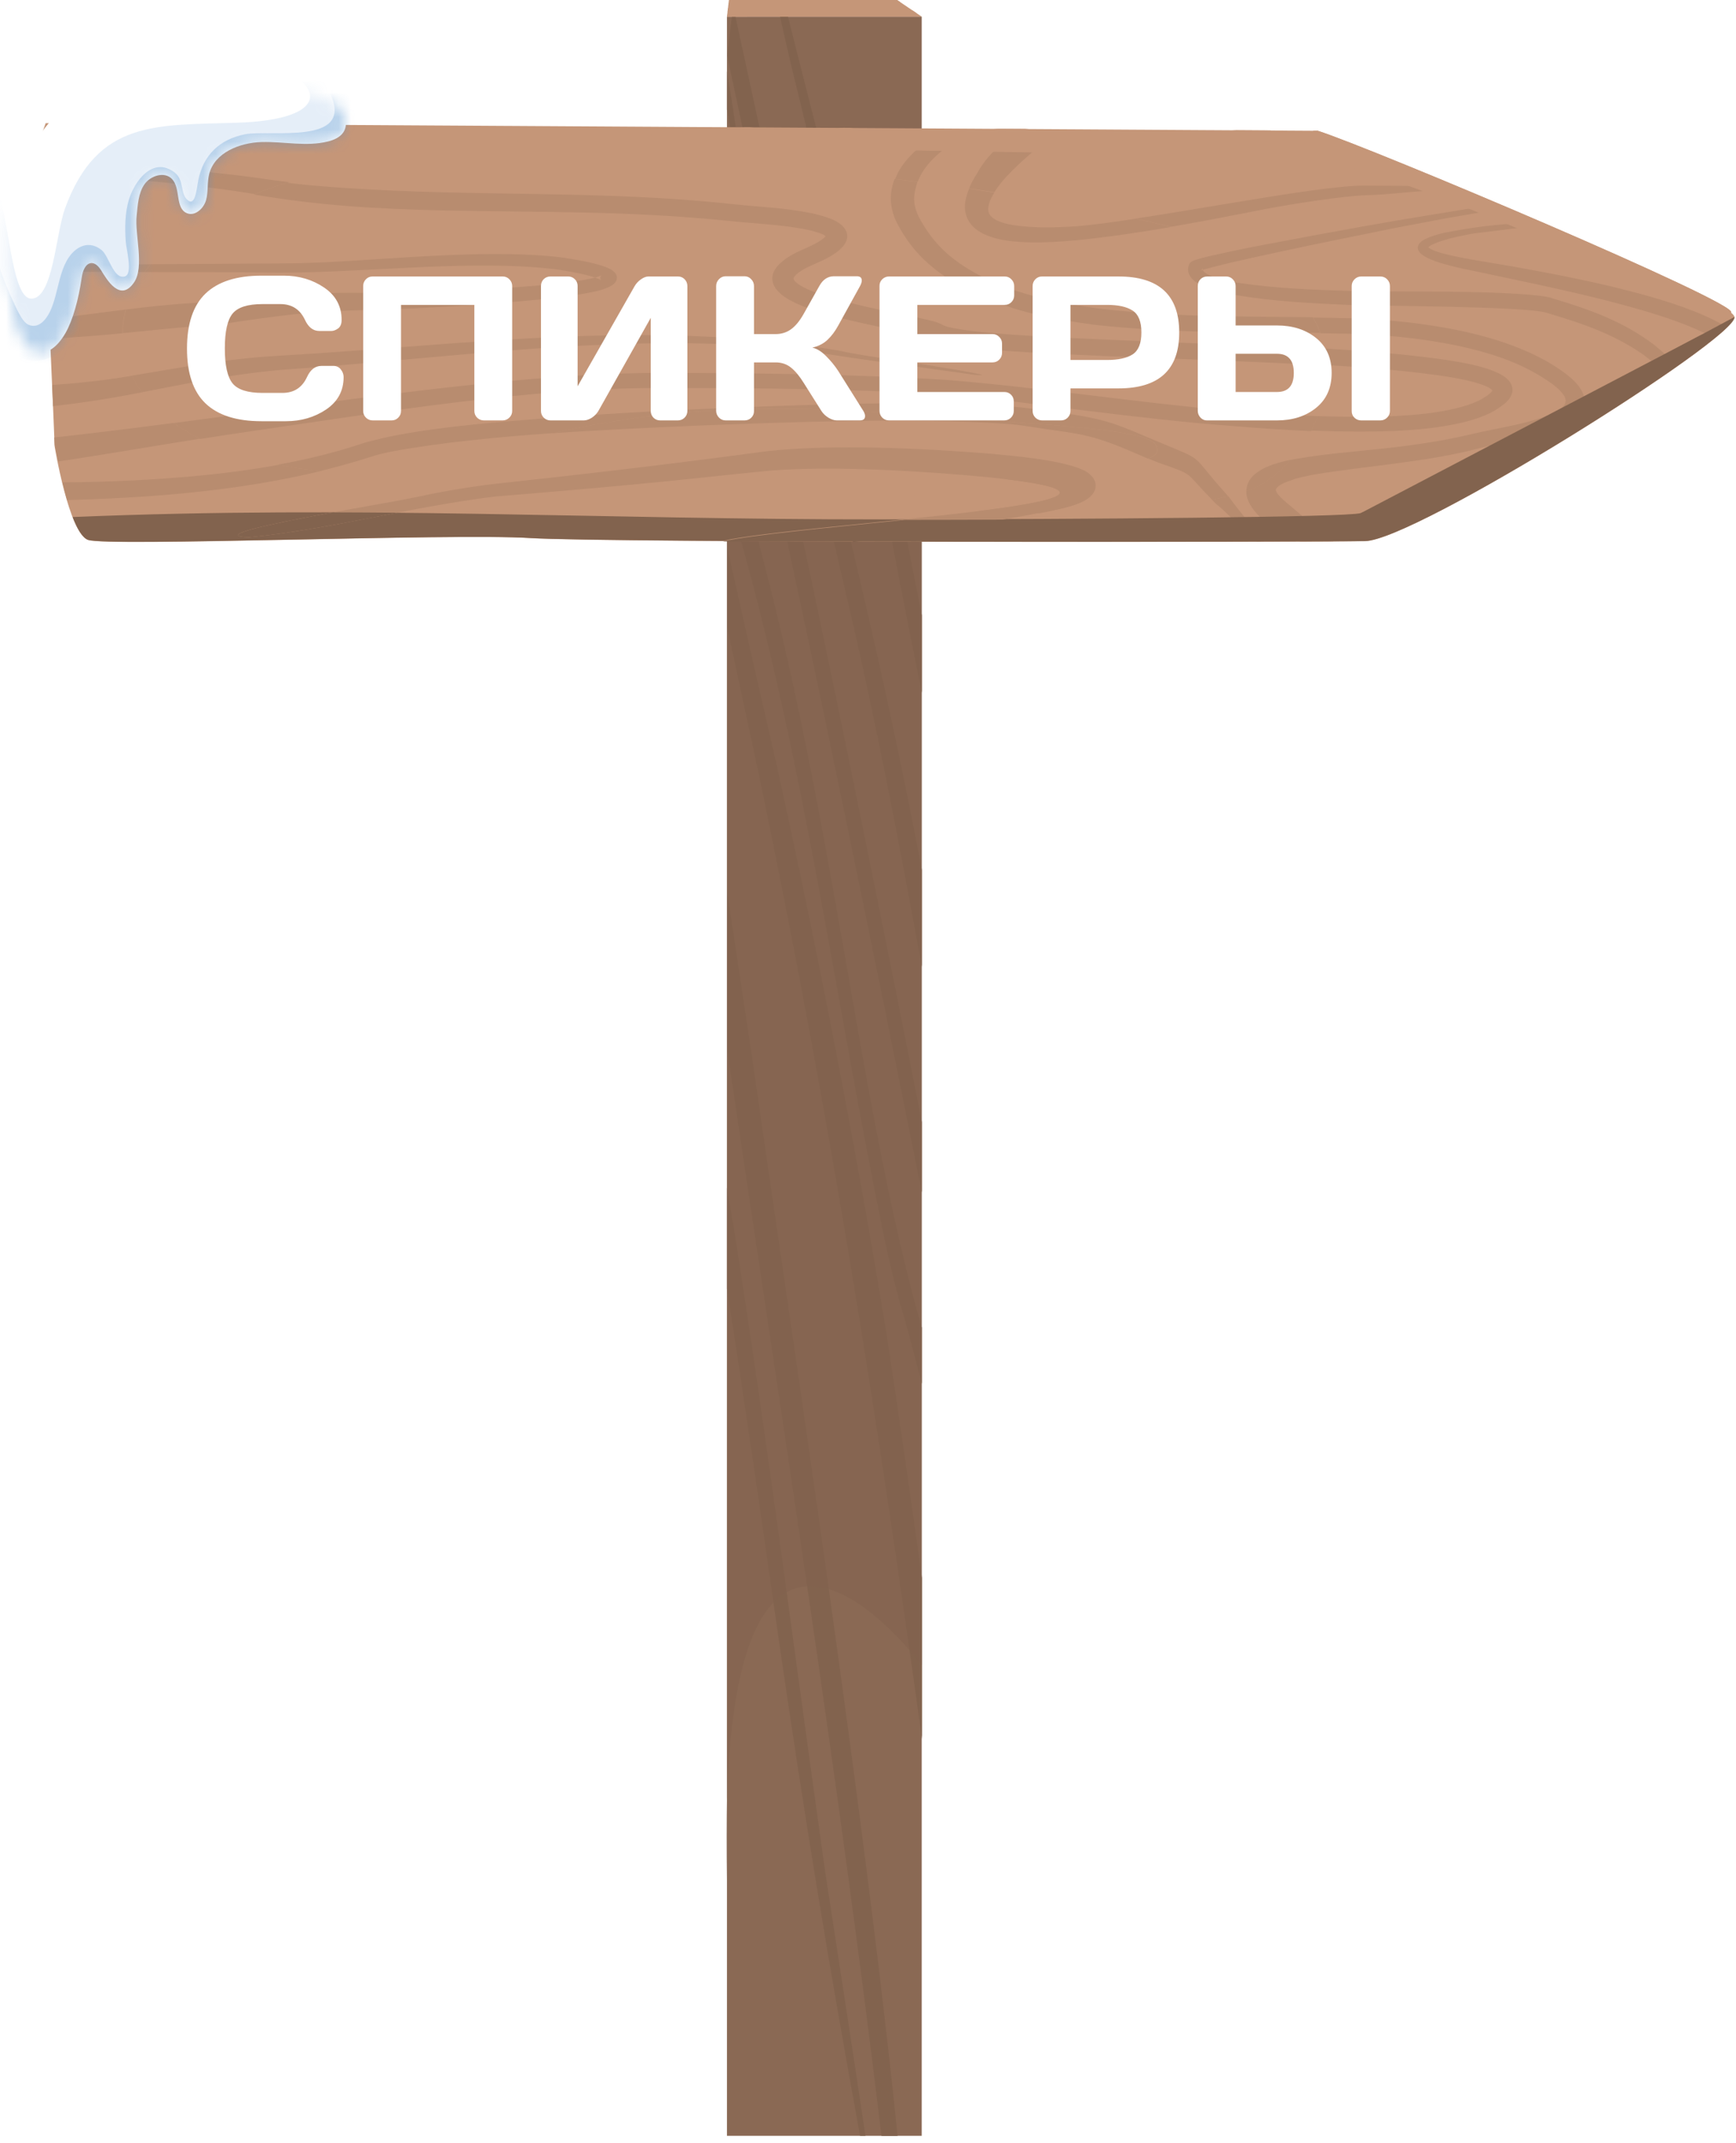
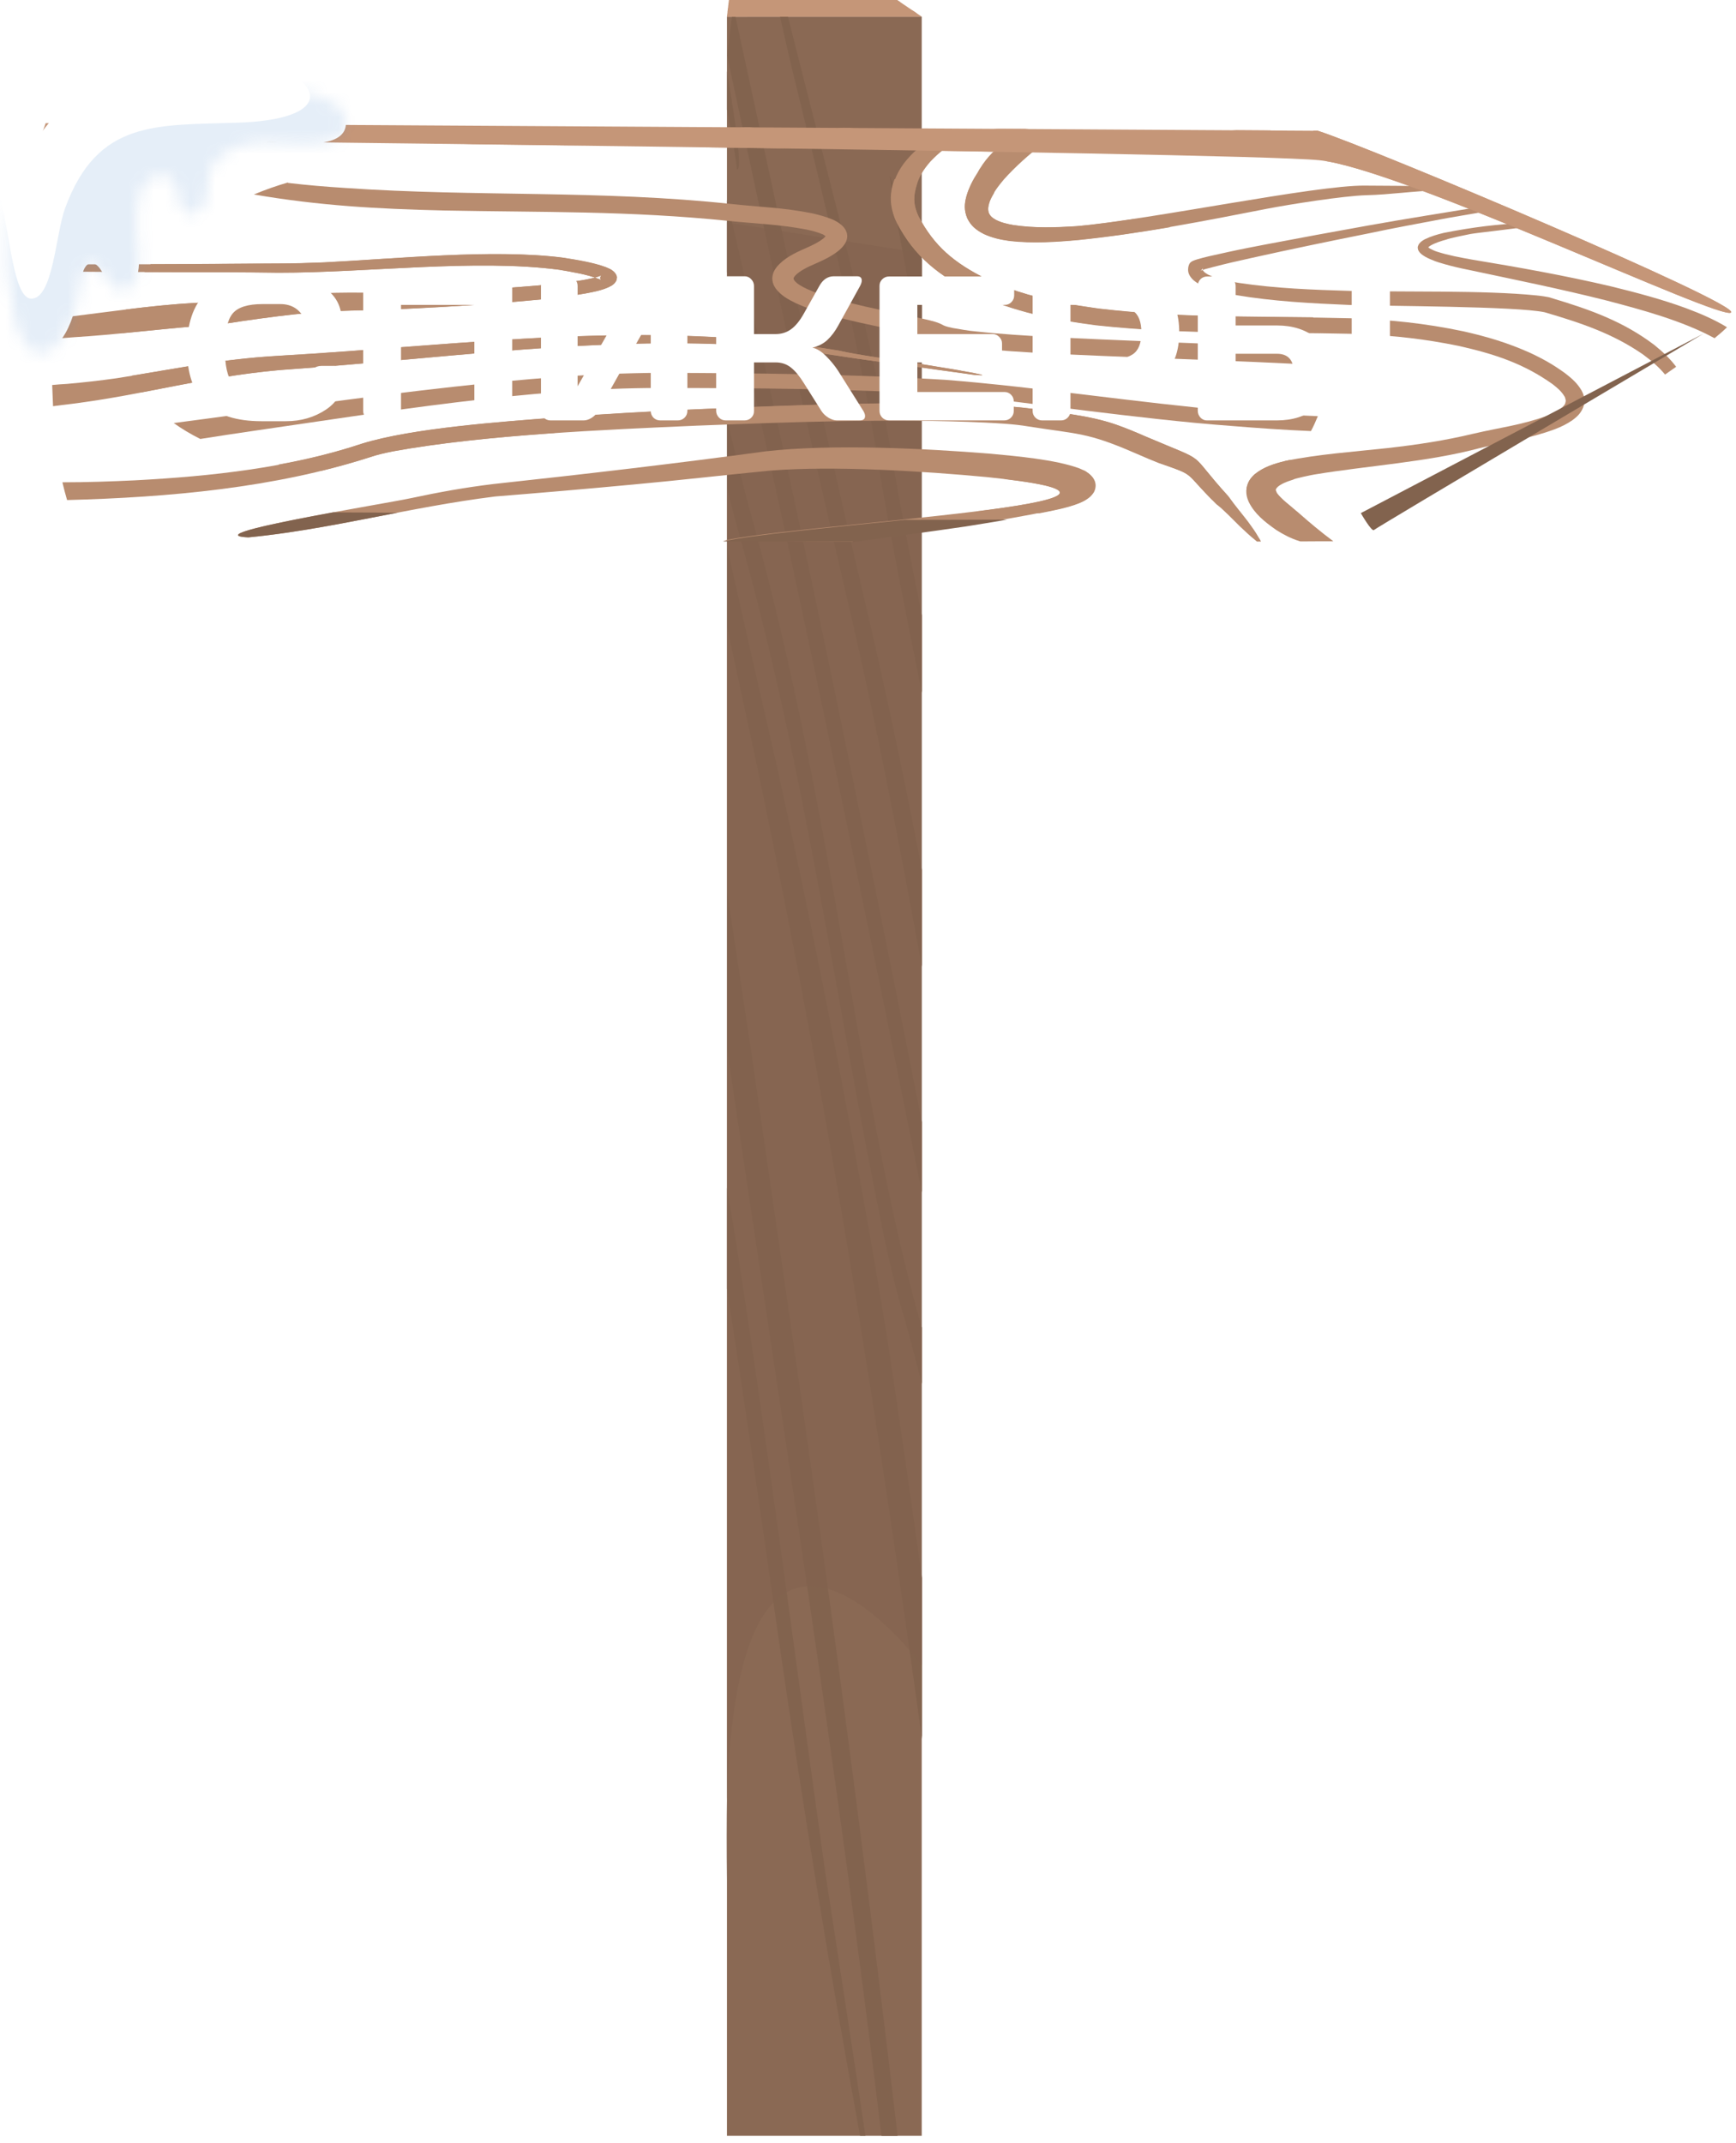
<svg xmlns="http://www.w3.org/2000/svg" width="141" height="174" viewBox="0 0 141 174" fill="none">
  <path d="M74.864 1.36H59.044V173.41H74.864V1.36Z" fill="#8A6954" />
-   <path fill-rule="evenodd" clip-rule="evenodd" d="M74.874 91.11V96.82C73.784 91.41 72.894 87.03 72.334 84.24C72.124 83.19 71.904 82.02 71.674 80.99C67.654 61.32 63.564 41.57 59.044 22.09V16.26C64.034 37.53 68.464 59.08 72.794 80.63C73.494 84.12 74.184 87.62 74.874 91.11ZM72.904 173.41C72.404 168.48 71.844 163.76 71.454 160.42C68.464 135.66 64.585 110.13 61.005 85.32C60.385 81.25 59.774 77.18 59.164 73.11L59.054 72.41V85.17C63.404 114.59 68.074 144.07 71.594 173.42H72.904V173.41Z" fill="#82634E" />
+   <path fill-rule="evenodd" clip-rule="evenodd" d="M74.874 91.11V96.82C73.784 91.41 72.894 87.03 72.334 84.24C72.124 83.19 71.904 82.02 71.674 80.99C67.654 61.32 63.564 41.57 59.044 22.09V16.26C64.034 37.53 68.464 59.08 72.794 80.63C73.494 84.12 74.184 87.62 74.874 91.11ZM72.904 173.41C68.464 135.66 64.585 110.13 61.005 85.32C60.385 81.25 59.774 77.18 59.164 73.11L59.054 72.41V85.17C63.404 114.59 68.074 144.07 71.594 173.42H72.904V173.41Z" fill="#82634E" />
  <path fill-rule="evenodd" clip-rule="evenodd" d="M74.874 107.84V112.36C74.355 110.33 73.884 108.55 73.474 107.09C72.814 104.91 72.294 102.72 71.804 100.43C67.774 80.86 65.474 62.68 60.074 43.5C59.734 42.31 59.394 41.01 59.054 39.64V34.05C59.784 37.11 60.514 40.08 61.194 42.48C67.635 65.83 69.494 87.84 74.404 106.16C74.564 106.71 74.725 107.27 74.885 107.84H74.874ZM74.874 128.07C73.995 121.76 73.084 115.42 72.114 109C71.434 104.81 70.724 100.63 69.974 96.46C67.874 84.86 65.674 73.88 63.144 62.4C61.864 56.84 60.444 50.63 59.054 44.41V50.9L61.664 63.01C67.584 91.46 71.344 115.68 74.885 141.2V128.07H74.874Z" fill="#82634E" />
  <path fill-rule="evenodd" clip-rule="evenodd" d="M70.294 173.41H69.854C67.334 159.63 65.394 147.91 63.214 132.86C61.864 123.4 60.524 114.07 59.044 104.64V96.45C59.264 97.74 59.494 99.06 59.714 100.41C62.434 117.72 64.584 134.7 67.024 151.98C67.204 153.22 69.044 165.01 70.294 173.41Z" fill="#82634E" />
  <path fill-rule="evenodd" clip-rule="evenodd" d="M74.874 70.63V78.5C73.014 68.33 71.074 58.19 68.704 48.17C68.664 48.01 68.614 47.82 68.584 47.66C65.214 33.29 62.124 18.93 59.054 4.49L59.551 0.5C63.062 16.58 66.034 30.89 69.804 46.92C71.624 54.66 73.194 61.9 74.704 69.74L74.874 70.63Z" fill="#82634E" />
  <path fill-rule="evenodd" clip-rule="evenodd" d="M74.874 21.08V29.06C74.215 25.34 73.534 21.6 72.814 17.79C72.594 16.55 72.415 15.38 72.254 14.23C73.154 16.58 74.034 18.87 74.874 21.08ZM74.874 49.97C74.075 46.01 73.284 41.97 72.544 37.75C72.344 36.42 72.044 34.89 71.794 33.56C69.484 22.19 66.762 12.45 63.662 0H63.052C64.272 5.46 64.544 6.47 64.654 6.91C67.034 16.66 69.804 27.87 71.364 37.86C72.454 44.25 73.665 50.29 74.874 56.25V49.98V49.97Z" fill="#82634E" />
  <path fill-rule="evenodd" clip-rule="evenodd" d="M59.044 8.9V5.8C59.784 10.14 60.324 13.96 59.844 13.74C59.794 12.98 59.494 11.22 59.044 8.9Z" fill="#82634E" />
  <path fill-rule="evenodd" clip-rule="evenodd" d="M59.044 1.36H74.874L72.864 0H59.204L59.044 1.36Z" fill="#C59678" />
  <path fill-rule="evenodd" clip-rule="evenodd" d="M59.044 1.36H60.604C64.734 1.142 69.534 0.998 74.484 1.098L74.124 0.852C68.674 0.758 63.434 0.945 59.074 1.201L59.054 1.36H59.044ZM73.124 0.181C68.715 0.346 63.604 0.586 59.094 0.942L59.124 0.689C63.135 0.381 67.554 0.159 71.534 0.003H72.864L73.135 0.184L73.124 0.181ZM70.954 0H64.434C62.454 0.087 60.674 0.175 59.184 0.256L59.154 0.502C62.114 0.34 66.324 0.137 70.954 0Z" fill="#C59678" />
  <path opacity="0.5" fill-rule="evenodd" clip-rule="evenodd" d="M59.044 152.63V18.06L74.865 20.55V135.2C74.865 135.2 58.025 112.45 59.044 152.63Z" fill="#82634E" />
-   <path fill-rule="evenodd" clip-rule="evenodd" d="M4.438 36.18C4.438 36.18 3.808 20.43 3.578 18.92C3.348 17.41 2.308 11.18 3.748 10.72C5.188 10.25 105.668 11.47 107.588 12.14C109.508 12.81 140.768 23.96 140.878 25.75C140.988 27.54 114.958 43.86 110.878 43.94C106.798 44.02 49.408 44.09 43.048 43.69C36.688 43.29 8.708 44.41 7.148 43.84C5.588 43.27 4.428 36.19 4.428 36.19L4.438 36.18Z" fill="#C59678" />
-   <path fill-rule="evenodd" clip-rule="evenodd" d="M4.438 36.18L4.408 35.52C5.678 35.38 6.928 35.23 8.138 35.09C17.738 33.95 27.258 32.45 36.868 31.39C42.578 30.76 47.808 30.3 53.608 30.26C61.498 30.29 68.898 30.35 76.798 30.83C84.458 31.43 92.318 32.67 100.138 33.36C104.568 33.71 108.868 33.97 113.328 33.78C115.018 33.69 116.568 33.55 118.198 33.17C119.268 32.9 120.258 32.59 121.028 31.93C121.048 31.9 121.198 31.77 121.198 31.72C121.198 31.72 121.198 31.7 121.198 31.69C121.178 31.67 121.168 31.64 121.138 31.62C121.058 31.57 120.928 31.45 120.828 31.42C119.788 30.93 118.128 30.67 116.958 30.49C112.098 29.81 106.858 29.58 101.928 29.35C96.358 29.11 90.788 28.94 85.218 28.66C83.158 28.55 81.098 28.43 79.048 28.21C78.338 28.13 77.648 28.04 76.958 27.9C76.438 27.79 75.968 27.68 75.538 27.41C75.628 27.47 75.048 27.27 74.708 27.19C74.008 27.03 73.298 26.89 72.588 26.74C70.718 26.36 68.918 25.98 67.098 25.46C66.238 25.21 65.468 24.95 64.678 24.59C63.988 24.26 63.438 23.94 63.018 23.39C62.818 23.1 62.738 22.85 62.738 22.52C62.758 22.17 62.878 21.92 63.108 21.62C63.688 20.94 64.498 20.54 65.388 20.14C65.908 19.91 66.498 19.64 66.908 19.3C66.958 19.25 67.038 19.18 67.068 19.12C67.068 19.1 67.068 19.12 67.068 19.15C67.068 19.17 67.058 19.15 67.038 19.12C66.948 19.07 66.868 19 66.768 18.96C66.378 18.79 65.958 18.69 65.528 18.6C63.288 18.16 61.448 18.12 59.238 17.9C51.028 17.06 44.138 17.21 36.048 17.05C30.448 16.92 25.678 16.65 20.198 15.68C14.448 14.76 8.668 14.47 3.018 13.79C3.018 13.56 3.008 13.34 3.018 13.13C8.858 13.38 15.118 13.66 20.578 14.4C23.108 14.78 25.518 15.04 28.078 15.19C38.768 15.93 48.808 15.34 59.528 16.5C61.838 16.75 63.658 16.79 66.018 17.25C66.578 17.37 67.068 17.5 67.588 17.72C67.588 17.72 67.648 17.74 67.668 17.75C67.928 17.87 68.128 17.98 68.338 18.15C68.578 18.35 68.708 18.52 68.808 18.78C68.898 19.07 68.878 19.29 68.758 19.57C68.638 19.83 68.478 20.02 68.238 20.22C67.658 20.7 66.978 21.03 66.248 21.35C65.688 21.59 64.978 21.92 64.608 22.34C64.588 22.38 64.488 22.49 64.508 22.54C64.508 22.6 64.528 22.65 64.568 22.7C64.788 22.99 65.228 23.22 65.588 23.39C66.278 23.71 66.978 23.93 67.728 24.16C69.488 24.66 71.248 25.03 73.048 25.4C73.778 25.55 74.508 25.7 75.228 25.86C75.728 25.98 76.248 26.09 76.668 26.34C76.838 26.43 77.228 26.52 77.428 26.56C78.058 26.66 78.678 26.79 79.328 26.84C81.328 27.06 83.348 27.18 85.368 27.29C90.928 27.58 96.498 27.76 102.058 28.01C107.098 28.25 112.318 28.5 117.298 29.2C118.798 29.43 120.408 29.69 121.728 30.31C121.988 30.44 122.188 30.57 122.398 30.75C122.608 30.95 122.728 31.12 122.808 31.37C122.878 31.64 122.858 31.84 122.748 32.1C122.628 32.35 122.488 32.52 122.268 32.72C121.238 33.59 120.108 33.98 118.688 34.33C116.918 34.73 115.288 34.88 113.458 34.98C108.888 35.16 104.548 34.91 100.008 34.54C96.098 34.25 92.098 33.77 88.218 33.3C84.478 32.85 80.458 32.27 76.708 31.99C68.838 31.52 61.498 31.47 53.638 31.46C42.988 31.44 31.248 33.4 20.708 34.93C15.398 35.7 10.058 36.67 4.718 37.47C4.558 36.68 4.468 36.15 4.468 36.15L4.438 36.18Z" fill="#B88C6F" />
  <path fill-rule="evenodd" clip-rule="evenodd" d="M102.398 43.97H102.088C102.018 43.91 101.948 43.85 101.888 43.8C101.478 43.47 101.088 43.1 100.718 42.75C100.258 42.3 99.308 41.31 98.808 40.95C95.998 38.19 97.299 38.71 94.109 37.59C93.418 37.32 92.748 37.03 92.078 36.74C88.288 35.1 87.568 35.26 83.498 34.62C82.388 34.43 81.138 34.37 80.008 34.31C72.499 33.96 64.098 34.27 56.598 34.56C49.058 34.89 39.248 35.31 31.919 36.65C31.268 36.78 30.638 36.92 30.028 37.13C22.288 39.61 13.778 40.38 5.448 40.6C5.308 40.12 5.178 39.63 5.068 39.16C7.048 39.16 9.028 39.09 10.948 39C17.218 38.67 23.578 37.97 29.398 36.03C33.498 34.76 40.738 34.25 45.278 33.9C49.018 33.62 52.758 33.42 56.518 33.24C63.678 32.94 77.008 32.32 83.878 33.2C86.208 33.55 88.488 33.73 90.678 34.49C91.488 34.77 92.248 35.09 93.018 35.43C98.488 37.76 96.209 36.39 99.819 40.35C100.288 41.02 100.878 41.71 101.388 42.38C101.678 42.78 101.988 43.2 102.218 43.62C102.288 43.72 102.368 43.85 102.418 43.97H102.398Z" fill="#B88C6F" />
  <path fill-rule="evenodd" clip-rule="evenodd" d="M75.598 11.29L77.848 11.33C76.998 11.81 76.248 12.4 75.558 13.13C74.998 13.78 74.628 14.36 74.428 15.13C74.428 15.15 74.368 15.3 74.378 15.31C74.168 16.15 74.238 16.78 74.608 17.58C75.878 19.97 77.438 21.34 80.218 22.71C81.038 23.09 81.808 23.39 82.688 23.68C84.828 24.37 86.978 24.75 89.258 25.07C96.218 25.89 102.708 25.66 109.678 25.84C112.928 25.96 115.708 26.24 118.858 26.9C120.838 27.35 122.438 27.83 124.238 28.63C125.338 29.14 126.198 29.63 127.128 30.31C127.688 30.74 128.118 31.13 128.448 31.69C128.578 31.93 128.648 32.12 128.678 32.38C128.698 32.63 128.678 32.81 128.598 33.05C128.418 33.51 128.148 33.8 127.708 34.12C127.258 34.43 126.828 34.64 126.288 34.85C124.078 35.66 122.358 35.85 120.158 36.39C115.928 37.52 111.138 37.8 106.738 38.53C106.538 38.56 105.108 38.86 105.038 38.94C104.598 39.08 103.938 39.3 103.678 39.64C103.678 39.66 103.598 39.74 103.628 39.81C103.658 39.88 103.698 40.02 103.748 40.07C104.028 40.43 104.398 40.74 104.768 41.04C104.968 41.2 105.198 41.42 105.398 41.57C106.368 42.43 107.268 43.18 108.298 43.95C107.538 43.95 106.638 43.95 105.628 43.96L105.548 43.94C104.848 43.72 104.238 43.4 103.658 43.03C102.698 42.36 101.898 41.71 101.428 40.76C101.238 40.33 101.178 39.99 101.268 39.54C101.368 39.14 101.528 38.87 101.848 38.56C101.858 38.55 101.918 38.49 101.928 38.49C102.638 37.92 103.428 37.67 104.378 37.43C107.008 36.88 109.978 36.68 112.698 36.38C115.098 36.11 117.348 35.77 119.688 35.21C121.778 34.72 123.558 34.52 125.618 33.77C126.008 33.61 126.358 33.46 126.688 33.23C126.888 33.08 127.058 32.94 127.138 32.73C127.138 32.66 127.188 32.57 127.168 32.49C127.138 32.4 127.128 32.25 127.058 32.17C126.828 31.78 126.478 31.48 126.088 31.18C123.758 29.53 121.438 28.75 118.448 28.08C115.748 27.53 113.348 27.26 110.588 27.13C110.278 27.12 109.928 27.12 109.628 27.1C102.448 26.93 96.298 27.2 88.998 26.41C85.408 25.94 82.518 25.34 79.328 23.93C76.208 22.39 74.278 20.81 72.878 18.13C72.818 18 72.738 17.84 72.688 17.71C72.338 16.75 72.288 15.99 72.538 15.01C72.868 13.93 73.378 13.18 74.268 12.32C74.708 11.95 75.148 11.61 75.618 11.3L75.598 11.29Z" fill="#B88C6F" />
  <path fill-rule="evenodd" clip-rule="evenodd" d="M4.308 32.98L4.238 31.26C4.638 31.22 5.038 31.19 5.438 31.17C6.808 31.05 8.128 30.9 9.468 30.71C14.118 29.99 17.678 29.19 22.548 28.9C38.318 27.99 52.488 25.86 68.108 28.47C69.758 28.85 72.508 29.2 74.298 29.48C75.278 29.64 76.248 29.8 77.228 29.96C77.498 30.01 77.878 30.06 78.128 30.12C78.528 30.19 78.968 30.26 79.358 30.35C79.418 30.37 79.648 30.4 79.698 30.43C79.698 30.43 79.778 30.45 79.778 30.46C79.778 30.46 79.798 30.46 79.798 30.47C79.798 30.47 79.788 30.47 79.778 30.47C79.778 30.47 79.758 30.47 79.748 30.47C79.698 30.47 79.658 30.45 79.748 30.47C79.748 30.47 79.768 30.47 79.778 30.47H79.788C79.778 30.47 79.788 30.47 79.768 30.47C79.728 30.47 79.718 30.47 79.678 30.47C79.548 30.47 79.448 30.46 79.318 30.45C79.278 30.45 79.198 30.45 79.198 30.45C78.818 30.4 78.438 30.34 78.058 30.29C76.778 30.11 75.468 29.94 74.198 29.75C72.138 29.46 69.978 29.19 67.938 28.87C59.948 27.64 53.468 27.72 45.308 28.18C37.718 28.68 30.288 29.52 22.718 30.05C16.458 30.61 11.828 32.03 5.828 32.79C5.328 32.85 4.818 32.91 4.308 32.98Z" fill="#B88C6F" />
  <path fill-rule="evenodd" clip-rule="evenodd" d="M4.068 27.5L3.998 25.89C4.918 25.78 5.678 25.7 5.968 25.67C9.228 25.27 12.458 24.78 15.758 24.6C19.198 24.41 22.578 23.95 25.978 23.82C27.538 23.76 29.048 23.76 30.608 23.79C34.568 23.87 39.958 23.5 43.908 23.16C45.028 23.06 46.128 22.94 47.238 22.76C47.648 22.69 48.478 22.54 48.828 22.36L48.778 22.44C48.778 22.44 48.738 22.53 48.748 22.57C48.748 22.62 48.758 22.65 48.778 22.69C48.798 22.72 48.838 22.76 48.808 22.74C48.748 22.71 48.668 22.65 48.598 22.64C47.738 22.29 46.348 22.06 45.408 21.9C38.568 21 29.828 22.15 22.608 22.14C17.918 22.07 10.868 22.13 3.788 22.03L3.758 21.45C11.808 21.5 19.628 21.41 22.608 21.4C23.858 21.4 25.078 21.36 26.328 21.31C32.178 21.02 39.978 20.21 45.658 20.92C46.778 21.1 48.168 21.32 49.208 21.7C49.308 21.75 49.618 21.87 49.678 21.93C49.838 22.04 49.938 22.13 50.028 22.29C50.048 22.37 50.118 22.46 50.098 22.55C50.088 22.62 50.098 22.75 50.038 22.81C49.958 22.96 49.858 23.06 49.708 23.17C49.098 23.54 48.278 23.69 47.548 23.83C46.398 24.03 45.268 24.17 44.098 24.3C39.608 24.74 35.098 25 30.578 25.18C26.118 25.22 23.918 25.47 19.758 26.06C18.578 26.26 17.138 26.44 15.938 26.49C12.638 26.75 9.298 27.18 6.008 27.38C5.628 27.41 4.908 27.47 4.068 27.52V27.5Z" fill="#B88C6F" />
  <path fill-rule="evenodd" clip-rule="evenodd" d="M81.758 11.39C82.858 11.41 83.938 11.43 84.988 11.45C84.868 11.54 84.778 11.61 84.708 11.67C83.548 12.57 82.468 13.53 81.528 14.58C81.068 15.13 80.658 15.67 80.398 16.3C80.308 16.54 80.238 16.79 80.258 17.04C80.258 17.08 80.288 17.26 80.308 17.28C80.418 17.54 80.578 17.68 80.868 17.84C81.318 18.07 81.788 18.18 82.308 18.27C84.018 18.53 85.738 18.47 87.458 18.36C93.428 17.84 106.878 15.02 110.858 15.07C112.518 15.08 114.188 15.09 115.858 15.11L116.798 15.46C114.828 15.5 112.898 15.81 110.938 15.85C109.088 15.91 104.828 16.58 102.958 16.94C97.878 17.93 92.808 18.94 87.618 19.47C85.728 19.64 83.898 19.75 82.008 19.55C81.228 19.44 80.608 19.31 79.918 18.99C79.248 18.65 78.858 18.31 78.568 17.72C78.288 17.07 78.318 16.54 78.508 15.88C78.728 15.15 78.998 14.63 79.418 13.98C79.468 13.89 79.568 13.7 79.628 13.63C80.148 12.78 80.898 12.03 81.768 11.39H81.758Z" fill="#B88C6F" />
-   <path fill-rule="evenodd" clip-rule="evenodd" d="M26.138 14.23C20.838 14.84 8.458 20.3 10.088 28.6C11.718 36.9 25.868 39.41 33.438 38.02C41.008 36.63 50.158 32.05 70.558 33.44C90.958 34.84 94.318 35.04 93.948 36.73C93.578 38.43 73.288 38.89 74.238 40.52C75.188 42.15 95.358 42.11 101.498 39.77C107.638 37.43 114.688 22.84 93.588 18.05C72.488 13.26 50.888 12.23 26.138 14.22V14.23Z" fill="#C59678" />
  <path fill-rule="evenodd" clip-rule="evenodd" d="M23.408 14.81C22.528 15.06 21.588 15.39 20.618 15.79C25.918 16.7 30.588 16.96 36.038 17.09C44.128 17.25 51.018 17.1 59.228 17.94C61.438 18.17 63.278 18.21 65.518 18.64C65.948 18.73 66.358 18.84 66.758 19C66.858 19.03 66.948 19.1 67.028 19.16C67.048 19.18 67.068 19.21 67.058 19.19C67.058 19.17 67.058 19.14 67.058 19.16C67.028 19.22 66.948 19.3 66.898 19.34C66.488 19.68 65.898 19.95 65.378 20.18C64.478 20.57 63.678 20.98 63.098 21.66C62.868 21.96 62.758 22.2 62.728 22.56C62.728 22.9 62.808 23.14 63.008 23.43C63.428 23.98 63.978 24.3 64.668 24.63C65.458 24.99 66.238 25.25 67.088 25.5C68.908 26.02 70.708 26.39 72.578 26.78C73.288 26.92 73.998 27.07 74.698 27.23C75.038 27.31 75.628 27.51 75.528 27.45C75.958 27.71 76.428 27.83 76.948 27.94C77.648 28.08 78.328 28.17 79.038 28.25C81.088 28.47 83.138 28.59 85.208 28.7C90.778 28.98 96.348 29.15 101.918 29.39C103.818 29.48 105.778 29.56 107.728 29.68C107.708 29.25 107.658 28.81 107.568 28.37C105.708 28.26 103.848 28.17 102.008 28.08C96.448 27.83 90.878 27.65 85.318 27.36C83.298 27.25 81.278 27.13 79.278 26.91C78.628 26.86 78.018 26.73 77.378 26.63C77.178 26.59 76.788 26.5 76.618 26.41C76.198 26.16 75.678 26.05 75.178 25.93C74.458 25.76 73.728 25.62 72.998 25.47C71.188 25.1 69.438 24.73 67.678 24.23C66.928 24.01 66.238 23.78 65.538 23.46C65.178 23.29 64.738 23.06 64.518 22.77C64.488 22.72 64.458 22.67 64.458 22.61C64.438 22.56 64.548 22.44 64.558 22.41C64.928 21.99 65.638 21.66 66.198 21.42C66.928 21.1 67.608 20.78 68.188 20.29C68.418 20.08 68.578 19.9 68.708 19.64C68.828 19.36 68.848 19.14 68.758 18.85C68.658 18.59 68.528 18.41 68.288 18.22C68.078 18.05 67.878 17.94 67.618 17.82C67.598 17.81 67.538 17.78 67.538 17.79C67.018 17.58 66.528 17.45 65.968 17.32C63.608 16.85 61.788 16.82 59.478 16.57C48.758 15.41 38.718 16 28.028 15.26C26.438 15.16 24.918 15.03 23.378 14.85L23.408 14.81ZM14.098 34.34C14.768 34.82 15.488 35.25 16.268 35.64C17.738 35.41 19.208 35.18 20.678 34.97C31.218 33.45 42.958 31.49 53.608 31.5C61.468 31.51 68.808 31.55 76.678 32.03C80.418 32.3 84.448 32.88 88.188 33.34C92.068 33.81 96.068 34.29 99.978 34.58C102.178 34.76 104.328 34.91 106.478 35C106.688 34.61 106.868 34.2 107.038 33.79C104.748 33.71 102.458 33.55 100.138 33.37C92.318 32.69 84.458 31.45 76.798 30.84C68.908 30.36 61.498 30.3 53.608 30.27C47.808 30.31 42.578 30.77 36.868 31.4C29.248 32.24 21.678 33.36 14.098 34.35V34.34Z" fill="#B88C6F" />
  <path fill-rule="evenodd" clip-rule="evenodd" d="M22.608 37.74C23.748 37.97 24.888 38.13 26.028 38.24C27.378 37.91 28.708 37.54 30.028 37.12C30.638 36.91 31.278 36.77 31.918 36.64C35.808 35.93 40.408 35.48 44.988 35.16C51.078 33.78 59.018 32.65 70.568 33.44C90.968 34.84 94.328 35.04 93.958 36.73C93.918 36.91 93.668 37.07 93.238 37.22C93.528 37.34 93.818 37.46 94.108 37.57C97.148 38.64 96.108 38.22 98.448 40.57C98.908 40.48 99.348 40.39 99.758 40.29C96.208 36.39 98.448 37.74 93.008 35.42C92.228 35.08 91.478 34.77 90.668 34.48C88.478 33.72 86.198 33.54 83.868 33.19C76.998 32.31 63.658 32.93 56.508 33.23C52.758 33.4 49.018 33.61 45.268 33.89C40.718 34.24 33.488 34.75 29.388 36.02C27.198 36.75 24.928 37.3 22.618 37.72L22.608 37.74Z" fill="#B88C6F" />
  <path fill-rule="evenodd" clip-rule="evenodd" d="M101.228 39.89C101.318 39.86 101.418 39.82 101.498 39.79C102.648 39.35 103.838 38.48 104.858 37.33C104.698 37.36 104.538 37.39 104.378 37.43C103.428 37.67 102.638 37.92 101.928 38.49C101.928 38.49 101.858 38.55 101.848 38.56C101.528 38.87 101.358 39.15 101.268 39.54C101.248 39.66 101.228 39.78 101.228 39.89ZM107.228 27.05C107.068 26.62 106.878 26.19 106.638 25.76C100.788 25.68 95.188 25.76 89.248 25.05C86.978 24.74 84.818 24.36 82.678 23.66C81.798 23.37 81.028 23.07 80.208 22.69C77.428 21.32 75.868 19.95 74.598 17.56C74.228 16.75 74.148 16.13 74.368 15.29C74.368 15.28 74.418 15.14 74.418 15.11C74.448 14.99 74.488 14.87 74.518 14.76C73.898 14.69 73.278 14.61 72.658 14.54C72.608 14.68 72.548 14.83 72.508 14.98C72.258 15.96 72.308 16.72 72.658 17.68C72.708 17.81 72.788 17.97 72.848 18.1C74.248 20.78 76.168 22.36 79.298 23.9C82.488 25.31 85.378 25.91 88.968 26.38C95.448 27.08 101.018 26.95 107.218 27.03L107.228 27.05Z" fill="#B88C6F" />
  <path fill-rule="evenodd" clip-rule="evenodd" d="M10.718 30.51C10.938 30.98 11.208 31.43 11.518 31.85C15.118 31.16 18.558 30.42 22.718 30.04C30.288 29.51 37.728 28.68 45.308 28.17C53.468 27.71 59.948 27.63 67.938 28.86C69.968 29.19 72.138 29.46 74.198 29.74C75.468 29.93 76.778 30.1 78.058 30.28C78.438 30.33 78.818 30.39 79.198 30.44C79.198 30.44 79.278 30.44 79.318 30.44C79.448 30.45 79.548 30.46 79.678 30.46C79.718 30.46 79.738 30.46 79.768 30.46C79.788 30.46 79.778 30.46 79.788 30.46H79.778C79.778 30.46 79.758 30.46 79.748 30.46C79.698 30.46 79.658 30.44 79.748 30.46C79.748 30.46 79.768 30.46 79.778 30.46C79.778 30.46 79.788 30.46 79.798 30.46C79.798 30.46 79.778 30.46 79.778 30.45C79.778 30.45 79.698 30.43 79.698 30.42C79.648 30.39 79.418 30.36 79.358 30.34C78.968 30.25 78.528 30.18 78.128 30.11C77.878 30.05 77.498 30 77.228 29.95C76.248 29.79 75.278 29.63 74.298 29.47C72.508 29.19 69.758 28.84 68.108 28.46C52.498 25.85 38.328 27.98 22.548 28.89C18.118 29.15 14.778 29.84 10.718 30.5V30.51Z" fill="#B88C6F" />
  <path fill-rule="evenodd" clip-rule="evenodd" d="M12.238 21.46C12.068 21.67 11.898 21.88 11.738 22.09C15.898 22.1 19.708 22.09 22.618 22.14C29.838 22.15 38.578 21.01 45.418 21.9C46.368 22.06 47.748 22.29 48.608 22.64C48.678 22.66 48.758 22.71 48.818 22.74C48.848 22.76 48.798 22.72 48.788 22.69C48.768 22.65 48.758 22.61 48.758 22.57C48.748 22.53 48.778 22.47 48.788 22.44L48.838 22.36C48.488 22.54 47.658 22.69 47.248 22.76C46.138 22.94 45.038 23.05 43.918 23.16C39.958 23.5 34.578 23.86 30.618 23.79C29.058 23.76 27.548 23.76 25.988 23.82C22.588 23.95 19.208 24.41 15.768 24.6C13.908 24.7 12.068 24.9 10.228 25.13C10.058 25.75 9.968 26.39 9.958 27.05C11.958 26.86 13.958 26.64 15.948 26.48C17.148 26.43 18.588 26.25 19.768 26.05C23.928 25.46 26.128 25.21 30.588 25.17C35.108 24.99 39.618 24.73 44.108 24.29C45.278 24.17 46.408 24.03 47.558 23.82C48.298 23.68 49.118 23.53 49.718 23.16C49.878 23.05 49.968 22.96 50.048 22.8C50.098 22.74 50.088 22.6 50.108 22.54C50.128 22.45 50.058 22.36 50.038 22.28C49.948 22.13 49.848 22.03 49.688 21.92C49.628 21.86 49.318 21.74 49.218 21.69C48.178 21.3 46.788 21.08 45.668 20.91C39.988 20.2 32.188 21.01 26.338 21.3C25.098 21.35 23.868 21.39 22.618 21.39C20.728 21.39 16.868 21.44 12.238 21.45V21.46Z" fill="#B88C6F" />
  <path fill-rule="evenodd" clip-rule="evenodd" d="M95.068 18.43C94.588 18.3 94.108 18.18 93.598 18.06C93.138 17.96 92.688 17.86 92.228 17.76C90.408 18.04 88.758 18.26 87.468 18.37C85.738 18.48 84.028 18.54 82.318 18.28C81.798 18.19 81.328 18.08 80.878 17.85C80.598 17.69 80.428 17.55 80.318 17.29C80.298 17.27 80.268 17.08 80.268 17.05C80.248 16.8 80.328 16.55 80.408 16.31C80.508 16.07 80.628 15.85 80.758 15.64C80.078 15.53 79.388 15.43 78.708 15.33C78.638 15.51 78.568 15.7 78.508 15.9C78.328 16.56 78.298 17.09 78.568 17.74C78.858 18.32 79.248 18.67 79.918 19.01C80.608 19.32 81.228 19.46 82.008 19.57C83.898 19.78 85.728 19.66 87.618 19.49C90.128 19.23 92.608 18.86 95.068 18.44V18.43Z" fill="#B88C6F" />
  <path fill-rule="evenodd" clip-rule="evenodd" d="M3.708 10L107.018 10.62C111.328 11.98 141.408 24.69 140.598 25.38C139.778 26.08 113.818 13.7 107.158 13.01C100.498 12.33 3.248 11.3 3.248 11.3L3.708 10Z" fill="#C59678" />
  <path fill-rule="evenodd" clip-rule="evenodd" d="M100.428 10.57L103.248 10.59C99.228 11.11 92.268 11.77 80.588 12.31C78.828 12.28 77.028 12.25 75.178 12.22C83.798 11.87 92.408 11.34 100.428 10.57ZM7.658 11.34L3.248 11.29L3.298 11.14C3.938 11.04 4.848 10.95 6.058 10.86C16.428 10.12 8.268 10.67 7.658 11.34Z" fill="#C59678" />
  <path fill-rule="evenodd" clip-rule="evenodd" d="M81.068 10.46H83.548C78.448 11.02 71.678 11.62 63.258 12.04C61.378 12.01 59.488 11.99 57.598 11.96C64.408 11.7 72.188 11.23 81.068 10.46ZM26.288 11.56C23.208 11.52 20.328 11.49 17.718 11.46C15.898 11.17 14.938 10.86 14.938 10.55C14.938 10.02 18.038 10.89 26.288 11.56Z" fill="#C59678" />
  <path fill-rule="evenodd" clip-rule="evenodd" d="M68.588 10.38H69.438C65.098 10.92 56.548 11.77 46.008 11.8C43.438 11.77 40.908 11.73 38.428 11.7C27.968 11.39 24.348 10.45 24.588 10.22C24.858 9.96 40.688 13.11 68.588 10.37V10.38Z" fill="#C59678" />
  <path fill-rule="evenodd" clip-rule="evenodd" d="M60.548 10.34H61.248C57.588 10.72 52.208 11.16 47.088 11.16C38.138 11.16 31.858 10.37 31.858 10.37C31.858 10.37 46.358 11.46 60.548 10.34Z" fill="#C59678" />
  <path fill-rule="evenodd" clip-rule="evenodd" d="M120.368 16.79L121.148 17.08C119.338 17.41 117.598 17.69 117.108 17.79C115.168 18.16 113.168 18.52 111.258 18.93C108.058 19.57 104.858 20.23 101.668 20.94C100.618 21.17 99.568 21.41 98.528 21.68C98.318 21.75 97.858 21.84 97.678 21.92L97.508 21.98C97.518 21.98 97.528 21.97 97.538 21.96C97.618 21.9 97.668 21.84 97.708 21.75C97.708 21.79 97.668 21.85 97.688 21.89C97.688 21.92 97.698 21.97 97.728 21.99C97.818 22.12 97.978 22.21 98.128 22.3C98.868 22.66 99.788 22.83 100.628 22.97C103.608 23.42 106.658 23.53 109.678 23.62C114.048 23.72 120.538 23.56 124.738 23.98C124.968 24 125.808 24.1 125.988 24.19C129.208 25.15 131.858 26.11 134.368 28.01C135.108 28.61 135.668 29.15 136.138 29.78C135.848 29.99 135.548 30.19 135.238 30.41C134.748 29.82 134.188 29.33 133.448 28.78C131.018 27.1 128.458 26.23 125.448 25.35C123.088 24.86 112.658 24.86 109.608 24.76C106.508 24.63 103.388 24.47 100.338 23.95C99.318 23.76 98.318 23.55 97.438 23.09C97.078 22.89 96.828 22.7 96.638 22.39C96.548 22.23 96.508 22.11 96.498 21.93C96.498 21.75 96.518 21.62 96.588 21.46C96.628 21.37 96.678 21.31 96.768 21.25C96.818 21.22 96.858 21.19 96.918 21.17C97.018 21.13 97.118 21.09 97.228 21.06C97.538 20.97 97.858 20.88 98.178 20.81C99.248 20.57 100.318 20.33 101.388 20.12C101.818 20.04 102.248 19.95 102.678 19.87C105.468 19.34 108.268 18.82 111.068 18.32C114.128 17.77 117.258 17.28 120.358 16.77L120.368 16.79ZM123.778 18.08C121.508 18.24 119.848 18.4 117.258 18.91C116.718 19.04 116.208 19.19 115.718 19.43C115.528 19.54 115.388 19.63 115.268 19.79C115.208 19.85 115.188 19.96 115.158 20.02C115.138 20.11 115.158 20.19 115.178 20.28C115.258 20.47 115.388 20.6 115.578 20.73C115.828 20.9 116.068 21.01 116.358 21.12C116.518 21.21 117.178 21.41 117.378 21.46C118.008 21.64 118.628 21.78 119.278 21.91C123.038 22.71 126.718 23.45 130.448 24.39C133.358 25.15 136.668 26.05 139.258 27.46C139.668 27.13 140.008 26.83 140.268 26.57C139.238 25.94 138.138 25.47 136.908 25.01C134.968 24.3 132.928 23.76 130.888 23.26C127.108 22.37 123.378 21.71 119.518 21.07C118.578 20.9 117.638 20.73 116.738 20.44C116.518 20.38 116.328 20.27 116.138 20.18C116.078 20.14 116.048 20.12 115.998 20.07V20.1C116.028 20.04 116.128 19.98 116.188 19.94C116.568 19.72 117.038 19.57 117.478 19.45C117.688 19.35 119.118 19.06 119.428 19C120.018 18.89 123.018 18.59 124.468 18.33L123.758 18.06L123.778 18.08Z" fill="#B88C6F" />
  <path fill-rule="evenodd" clip-rule="evenodd" d="M106.658 10.61H107.018C111.328 11.98 141.408 24.68 140.598 25.37C139.798 26.05 115.268 14.38 107.768 13.09C107.308 12.25 106.928 11.34 106.658 10.61Z" fill="#C59678" />
-   <path fill-rule="evenodd" clip-rule="evenodd" d="M140.878 25.74C140.988 27.53 114.958 43.85 110.878 43.93C106.798 44.01 49.408 44.08 43.048 43.68C36.688 43.28 8.708 44.4 7.148 43.83C6.688 43.66 6.268 42.93 5.898 41.98C29.238 41.01 48.478 42.19 71.688 42.17C88.358 42.16 109.428 42 110.518 41.66C112.318 41.1 140.868 25.74 140.868 25.74H140.878Z" fill="#82634E" />
  <path fill-rule="evenodd" clip-rule="evenodd" d="M110.528 41.66C110.528 41.66 111.418 43.22 111.598 43.03C111.778 42.84 138.358 27.09 138.358 27.09L110.528 41.66Z" fill="#82634E" />
  <path fill-rule="evenodd" clip-rule="evenodd" d="M69.268 43.96C65.568 43.95 61.988 43.93 58.718 43.91C64.888 42.49 99.728 40.74 80.198 38.74C74.988 38.25 67.768 37.8 62.558 38.21C58.848 38.57 55.148 39 51.428 39.34C47.698 39.69 43.968 40.01 40.228 40.31C33.208 41.18 26.828 42.99 20.168 43.63C15.598 43.4 31.158 40.93 33.408 40.44C35.658 39.96 37.758 39.58 40.068 39.3C47.478 38.5 54.858 37.64 62.228 36.64C67.608 36.04 75.028 36.4 80.468 36.84C82.598 37.04 85.698 37.31 87.648 38.02C87.778 38.08 88.128 38.22 88.218 38.3C88.448 38.45 88.598 38.58 88.748 38.78C88.928 39.06 88.988 39.3 88.938 39.61C88.868 39.89 88.748 40.09 88.518 40.31C88.148 40.63 87.768 40.8 87.268 40.97C86.688 41.17 86.118 41.3 85.508 41.43C83.148 41.91 80.828 42.31 78.448 42.68C75.378 43.13 72.318 43.53 69.258 43.95L69.268 43.96Z" fill="#B88C6F" />
  <path fill-rule="evenodd" clip-rule="evenodd" d="M87.988 38.18C85.948 38.43 83.648 38.66 81.518 38.89C89.528 39.83 85.868 40.71 79.258 41.53C80.788 41.63 82.558 41.67 84.438 41.67C84.808 41.6 85.168 41.53 85.538 41.45C86.148 41.32 86.718 41.19 87.298 40.99C87.798 40.82 88.178 40.65 88.548 40.33C88.778 40.11 88.908 39.92 88.968 39.63C89.018 39.32 88.968 39.08 88.778 38.8C88.628 38.6 88.478 38.47 88.248 38.32C88.208 38.28 88.108 38.23 87.998 38.18H87.988Z" fill="#B88C6F" />
  <path fill-rule="evenodd" clip-rule="evenodd" d="M69.268 43.96H69.098H69.068H68.928H68.758H68.588H68.418H68.248H68.078H67.908H67.738H67.658H67.568H67.398H67.228H67.058H66.888H66.718H66.548H66.378H66.258H66.208H66.038H65.868H65.698H65.528H65.358H65.188H65.018H64.848H64.678H64.508H64.178H64.008H63.678H63.508H63.458H63.338H63.008H62.848H62.518H62.358H62.198H62.108H62.038H61.878H61.718H61.558H61.398H61.238H61.078H60.918H60.788H60.768H60.448H60.288H60.128H59.968H59.808H59.648H59.488H59.468H59.328H59.178H59.028H58.878H58.728C61.058 43.42 67.458 42.84 73.488 42.21C76.208 42.21 79.018 42.2 81.808 42.19C80.698 42.38 79.598 42.56 78.468 42.74C75.398 43.19 72.338 43.59 69.278 44.01L69.268 43.96ZM27.098 41.6C28.828 41.6 30.558 41.62 32.278 41.63C28.208 42.41 24.238 43.24 20.168 43.63C17.298 43.49 22.368 42.46 27.098 41.59V41.6Z" fill="#82634E" />
  <g filter="url(#filter0_d_82_4066)">
    <path d="M16.318 31.623C15.313 30.661 14.81 29.175 14.81 27.165C14.81 25.149 15.313 23.661 16.318 22.699C17.328 21.732 18.841 21.248 20.857 21.248H22.674C23.908 21.248 24.997 21.569 25.942 22.21C26.893 22.851 27.368 23.729 27.368 24.842C27.368 25.163 27.273 25.394 27.083 25.535C26.893 25.671 26.708 25.739 26.529 25.739H25.559C25.059 25.739 24.671 25.44 24.394 24.842C23.992 23.984 23.324 23.555 22.389 23.555H20.939C19.749 23.555 18.942 23.81 18.518 24.321C18.094 24.832 17.883 25.777 17.883 27.157C17.883 28.537 18.094 29.485 18.518 30.001C18.942 30.512 19.749 30.767 20.939 30.767H22.56C23.495 30.767 24.16 30.338 24.557 29.48C24.834 28.876 25.225 28.575 25.73 28.575H26.7C26.956 28.575 27.157 28.67 27.303 28.86C27.455 29.05 27.531 29.257 27.531 29.48C27.531 30.593 27.059 31.471 26.113 32.112C25.168 32.747 24.079 33.065 22.846 33.065H20.857C18.841 33.065 17.328 32.584 16.318 31.623ZM29.12 32.234V22.088C29.12 21.876 29.194 21.694 29.34 21.542C29.487 21.39 29.666 21.314 29.878 21.314H40.456C40.668 21.314 40.847 21.39 40.994 21.542C41.146 21.694 41.222 21.876 41.222 22.088V32.234C41.222 32.446 41.144 32.628 40.986 32.78C40.834 32.927 40.652 33 40.44 33H38.924C38.712 33 38.53 32.927 38.378 32.78C38.226 32.628 38.15 32.446 38.15 32.234V23.62H32.193V32.234C32.193 32.446 32.117 32.628 31.965 32.78C31.818 32.927 31.639 33 31.427 33H29.895C29.683 33 29.501 32.927 29.349 32.78C29.197 32.628 29.12 32.446 29.12 32.234ZM43.561 32.234V22.088C43.561 21.865 43.635 21.68 43.781 21.534C43.928 21.387 44.113 21.314 44.336 21.314H45.77C45.982 21.314 46.161 21.387 46.308 21.534C46.46 21.68 46.536 21.86 46.536 22.072V30.229L51.173 22.088C51.298 21.876 51.469 21.694 51.686 21.542C51.904 21.39 52.105 21.314 52.289 21.314H54.693C54.905 21.314 55.084 21.39 55.231 21.542C55.378 21.694 55.451 21.876 55.451 22.088V32.234C55.451 32.446 55.375 32.628 55.223 32.78C55.071 32.927 54.889 33 54.677 33H53.243C53.031 33 52.849 32.927 52.697 32.78C52.55 32.628 52.477 32.446 52.477 32.234V24.671L48.223 32.234C48.098 32.446 47.921 32.628 47.693 32.78C47.465 32.927 47.245 33 47.033 33H44.336C44.124 33 43.942 32.927 43.789 32.78C43.637 32.628 43.561 32.446 43.561 32.234ZM69.884 32.641C69.884 32.88 69.743 33 69.46 33H67.594C67.382 33 67.154 32.927 66.909 32.78C66.665 32.628 66.475 32.446 66.339 32.234L64.905 29.96C64.562 29.406 64.217 28.991 63.87 28.713C63.522 28.431 63.104 28.29 62.615 28.29H60.862V32.25C60.862 32.462 60.786 32.641 60.634 32.788C60.488 32.929 60.308 33 60.096 33H58.564C58.352 33 58.17 32.924 58.018 32.772C57.866 32.614 57.79 32.429 57.79 32.218V22.088C57.79 21.876 57.866 21.691 58.018 21.534C58.17 21.376 58.352 21.297 58.564 21.297H60.096C60.308 21.297 60.488 21.376 60.634 21.534C60.786 21.691 60.862 21.876 60.862 22.088V25.991H62.615C63.093 25.991 63.511 25.861 63.87 25.6C64.234 25.34 64.579 24.919 64.905 24.337L66.168 22.088C66.456 21.566 66.847 21.303 67.341 21.297H69.224C69.485 21.297 69.615 21.412 69.615 21.64C69.615 21.765 69.569 21.914 69.476 22.088L67.708 25.291C67.453 25.758 67.165 26.144 66.844 26.448C66.529 26.752 66.116 26.967 65.605 27.092C65.964 27.168 66.331 27.393 66.706 27.768C67.086 28.143 67.42 28.55 67.708 28.991L69.745 32.234C69.838 32.392 69.884 32.527 69.884 32.641ZM71.057 32.218V22.072C71.057 21.86 71.133 21.68 71.286 21.534C71.438 21.387 71.62 21.314 71.832 21.314H81.228C81.44 21.314 81.619 21.39 81.766 21.542C81.918 21.694 81.994 21.876 81.994 22.088V22.854C81.994 23.066 81.918 23.248 81.766 23.4C81.619 23.547 81.44 23.62 81.228 23.62H74.13V25.991H80.242C80.454 25.991 80.633 26.068 80.78 26.22C80.932 26.366 81.008 26.546 81.008 26.758V27.524C81.008 27.735 80.932 27.918 80.78 28.07C80.633 28.216 80.454 28.29 80.242 28.29H74.13V30.694H81.212C81.418 30.694 81.595 30.767 81.741 30.914C81.888 31.06 81.961 31.24 81.961 31.452V32.234C81.961 32.446 81.885 32.628 81.733 32.78C81.581 32.927 81.399 33 81.187 33H71.832C71.62 33 71.438 32.927 71.286 32.78C71.133 32.628 71.057 32.44 71.057 32.218ZM83.493 32.234V22.088C83.493 21.876 83.567 21.694 83.713 21.542C83.86 21.39 84.039 21.314 84.251 21.314H90.469C93.756 21.314 95.4 22.829 95.4 25.861C95.4 28.887 93.756 30.4 90.469 30.4H86.566V32.234C86.566 32.446 86.49 32.628 86.338 32.78C86.191 32.927 86.012 33 85.8 33H84.268C84.056 33 83.874 32.927 83.722 32.78C83.57 32.628 83.493 32.446 83.493 32.234ZM86.566 28.094H89.54C90.453 28.094 91.146 27.942 91.618 27.638C92.091 27.328 92.327 26.736 92.327 25.861C92.327 24.981 92.091 24.389 91.618 24.084C91.146 23.775 90.453 23.62 89.54 23.62H86.566V28.094ZM96.907 32.218V22.088C96.907 21.865 96.981 21.68 97.127 21.534C97.274 21.387 97.459 21.314 97.681 21.314H99.214C99.425 21.314 99.605 21.39 99.751 21.542C99.904 21.694 99.98 21.876 99.98 22.088V25.291H103.337C104.614 25.291 105.673 25.63 106.515 26.309C107.358 26.988 107.779 27.934 107.779 29.145C107.779 30.357 107.358 31.302 106.515 31.981C105.673 32.66 104.614 33 103.337 33H97.641C97.445 33 97.274 32.924 97.127 32.772C96.981 32.614 96.907 32.429 96.907 32.218ZM99.98 30.694H103.337C104.25 30.694 104.706 30.178 104.706 29.145C104.706 28.108 104.25 27.589 103.337 27.589H99.98V30.694ZM109.409 32.25V22.088C109.409 21.876 109.485 21.694 109.637 21.542C109.789 21.39 109.971 21.314 110.183 21.314H111.731C111.954 21.314 112.139 21.39 112.285 21.542C112.437 21.694 112.513 21.876 112.513 22.088V32.234C112.513 32.446 112.435 32.628 112.277 32.78C112.125 32.927 111.943 33 111.731 33H110.183C109.971 33 109.789 32.929 109.637 32.788C109.485 32.641 109.409 32.462 109.409 32.25Z" fill="white" />
  </g>
  <path d="M12.097 5.79C16.623 5.806 21.141 6.457 25.492 7.706C26.216 7.914 26.966 8.156 27.505 8.683C28.044 9.21 28.305 10.1 27.894 10.733C27.616 11.157 27.106 11.373 26.615 11.493C24.878 11.919 23.054 11.487 21.265 11.533C19.475 11.579 17.435 12.387 16.993 14.12C16.816 14.813 16.927 15.558 16.738 16.246C16.545 16.934 15.83 17.587 15.172 17.306C14.212 16.895 14.691 15.291 13.97 14.535C13.365 13.897 12.21 14.259 11.72 14.985C11.229 15.71 11.193 16.642 11.098 17.517C10.935 19.047 11.751 21.657 10.889 22.928C9.759 24.587 8.664 22.679 8.205 21.936C7.604 20.97 6.825 21.234 6.636 22.545C6.385 24.303 5.917 25.997 5.319 27.039C4.898 27.782 4.232 28.558 3.382 28.645C2.124 28.771 1.378 26.853 1.124 25.611C0.171 20.976 0.321 15.913 2.685 11.812C5.045 7.71 9.984 4.893 14.586 6.004" fill="white" />
  <mask id="mask0_82_4066" style="mask-type:luminance" maskUnits="userSpaceOnUse" x="0" y="5" width="29" height="24">
    <path d="M12.097 5.79C16.623 5.806 21.141 6.457 25.492 7.706C26.216 7.914 26.966 8.156 27.505 8.683C28.044 9.21 28.305 10.1 27.894 10.733C27.616 11.157 27.106 11.373 26.615 11.493C24.878 11.919 23.054 11.487 21.265 11.533C19.475 11.579 17.435 12.387 16.993 14.12C16.816 14.813 16.927 15.558 16.738 16.246C16.545 16.934 15.83 17.587 15.172 17.306C14.212 16.895 14.691 15.291 13.97 14.535C13.365 13.897 12.21 14.259 11.72 14.985C11.229 15.71 11.193 16.642 11.098 17.517C10.935 19.047 11.751 21.657 10.889 22.928C9.759 24.587 8.664 22.679 8.205 21.936C7.604 20.97 6.825 21.234 6.636 22.545C6.385 24.303 5.917 25.997 5.319 27.039C4.898 27.782 4.232 28.558 3.382 28.645C2.124 28.771 1.378 26.853 1.124 25.611C0.171 20.976 0.321 15.913 2.685 11.812C5.045 7.71 9.984 4.893 14.586 6.004" fill="white" />
  </mask>
  <g mask="url(#mask0_82_4066)">
    <g opacity="0.3">
-       <path d="M27.16 7.259C28.958 7.583 29.153 9.902 28.319 11.245C26.444 14.264 22.585 12.329 19.97 13.402C17.46 14.433 19.218 18.147 16.563 19.152C15.613 19.511 14.553 19.31 13.798 18.642C13.399 18.288 12.717 16.202 12.435 16.134C12.871 16.048 13.306 15.962 13.742 15.88C11.026 18.045 15.016 22.848 11.931 24.882C10.788 25.634 9.462 25.293 8.433 24.504C7.973 24.149 7.27 23.558 7.103 22.982C7.263 22.857 7.423 22.732 7.583 22.608C7.511 22.82 7.448 23.037 7.396 23.255C7.361 23.663 7.199 24.135 7.108 24.527C6.559 26.949 4.834 29.99 1.87 29.135C-1.543 28.152 -2.822 22.934 -2.582 19.917C-2.49 18.772 -1.03 18.819 -0.697 19.788C-0.196 21.259 0.338 22.917 1.008 24.325C1.277 24.896 1.758 26.124 2.311 26.366C3.152 26.729 3.75 25.928 4.057 25.301C4.787 23.804 4.755 21.618 5.963 20.448C6.558 19.873 7.399 19.617 8.259 20.309C8.85 20.782 9.23 22.725 10.146 22.441C10.807 22.239 10.253 20.207 10.213 19.63C10.137 18.535 10.14 17.319 10.456 16.254C10.92 14.682 12.421 12.671 14.178 14C15.005 14.624 14.589 15.776 15.297 16.29C15.876 16.709 15.984 15.25 16.102 14.643C16.503 12.604 17.829 11.311 19.901 10.902C21.939 10.5 28.71 11.836 26.865 7.695C26.779 7.505 26.918 7.21 27.156 7.255L27.16 7.259Z" fill="#508FCE" />
-     </g>
+       </g>
    <g opacity="0.15">
      <path d="M18.11 -1.029C25.921 -5.701 36.336 3.501 33.082 11.837C29.729 20.434 19.222 17.405 12.398 18.922C12.739 18.846 14.918 18.867 14.645 17.976C14.588 17.784 13.759 19.659 14.343 18.206C11.976 24.143 11.436 31.893 3.707 33.092C-3.446 34.201 -7.268 27.602 -8.333 21.501C-9.15 16.809 -5.104 6.525 -0.595 14.398C0.783 16.8 0.791 24.254 2.553 24.247C4.316 24.236 4.518 19.005 5.282 16.916C7.936 9.663 12.749 10.193 19.39 9.959C25.435 9.743 26.515 7.778 23.727 6.017C22.357 4.791 13.26 1.88 18.11 -1.024L18.11 -1.029Z" fill="#508FCE" />
    </g>
  </g>
  <defs>
    <filter id="filter0_d_82_4066" x="14.81" y="21.248" width="98.081" height="12.951" filterUnits="userSpaceOnUse" color-interpolation-filters="sRGB">
      <feFlood flood-opacity="0" result="BackgroundImageFix" />
      <feColorMatrix in="SourceAlpha" type="matrix" values="0 0 0 0 0 0 0 0 0 0 0 0 0 0 0 0 0 0 127 0" result="hardAlpha" />
      <feOffset dx="0.378" dy="1.134" />
      <feComposite in2="hardAlpha" operator="out" />
      <feColorMatrix type="matrix" values="0 0 0 0 0.537 0 0 0 0 0.451 0 0 0 0 0.4 0 0 0 1 0" />
      <feBlend mode="normal" in2="BackgroundImageFix" result="effect1_dropShadow_82_4066" />
      <feBlend mode="normal" in="SourceGraphic" in2="effect1_dropShadow_82_4066" result="shape" />
    </filter>
  </defs>
</svg>